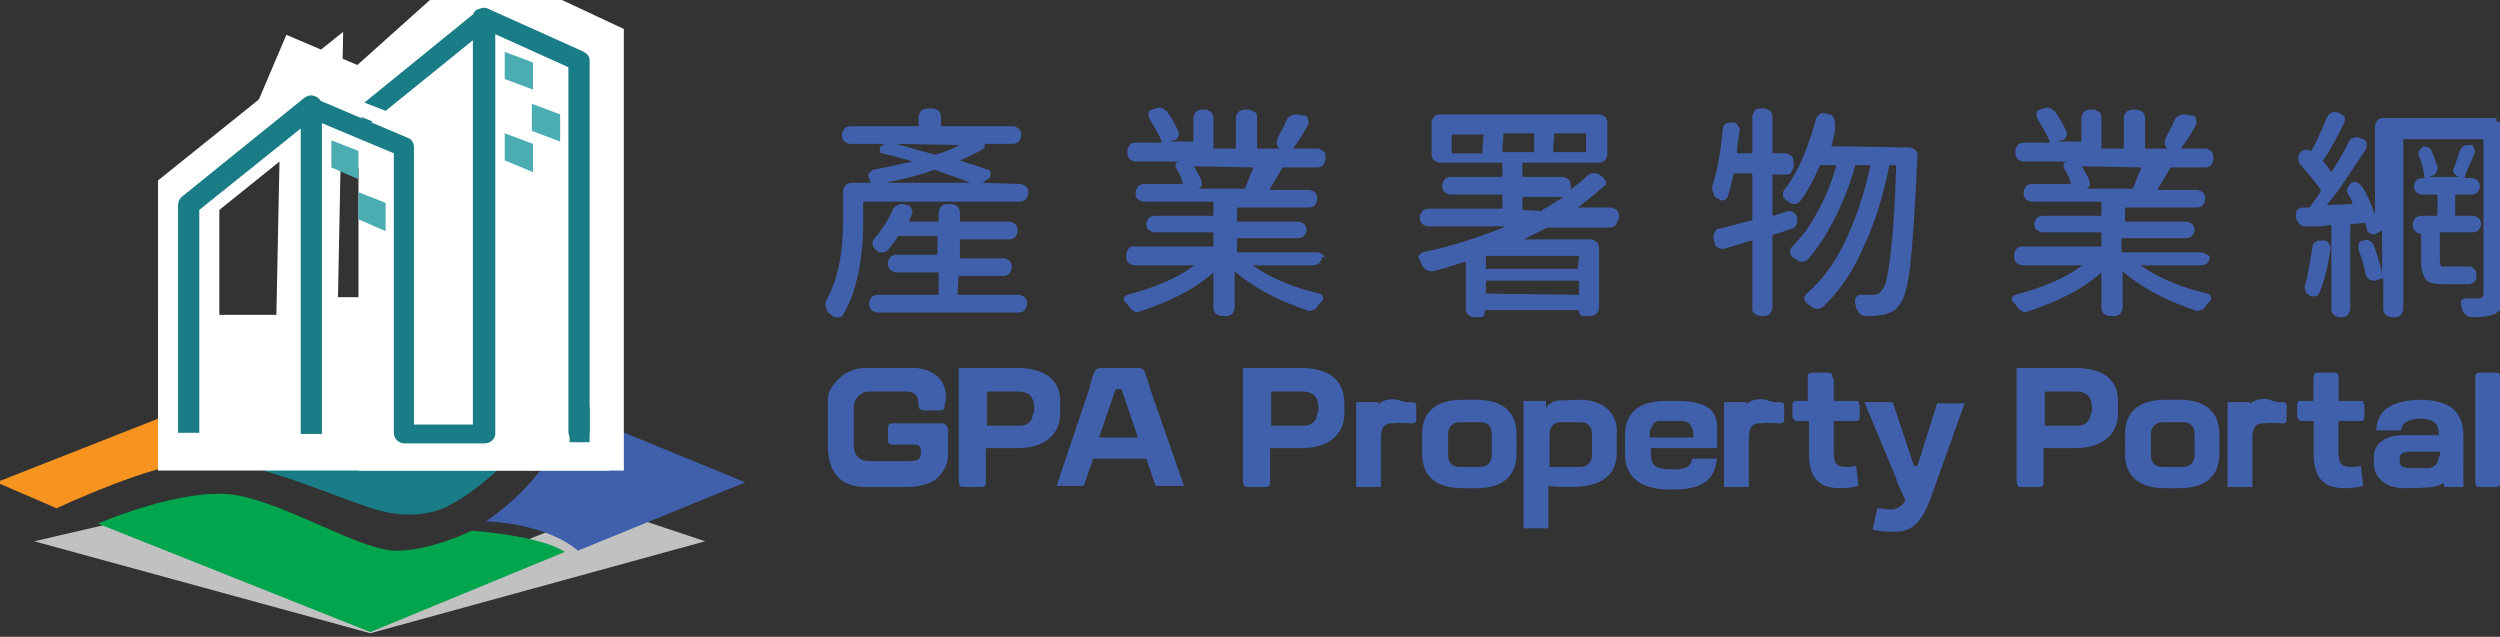
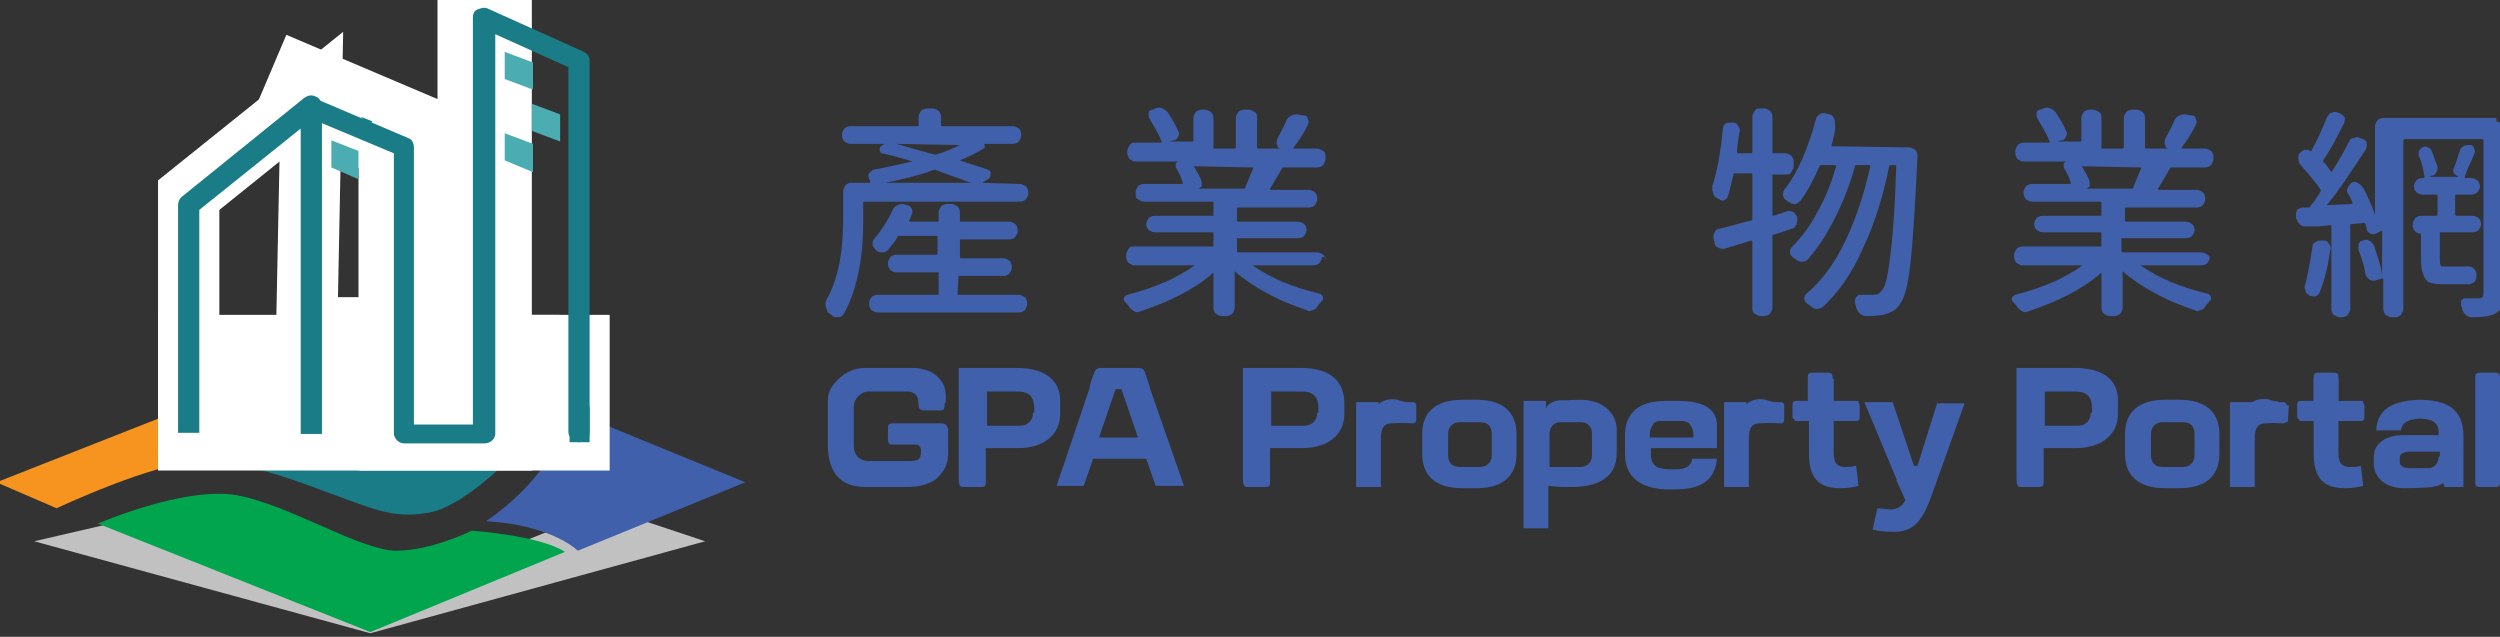
<svg xmlns="http://www.w3.org/2000/svg" version="1.1" id="Layer_1" x="0px" y="0px" viewBox="0 0 212 54" style="enable-background:new 0 0 212 54;" xml:space="preserve">
  <rect x="0" y="0" width="212" height="54" fill="#333333" stroke="none" />
  <style type="text/css">
	.st0{fill:#C1C1C1;}
	.st1{fill:#F79420;}
	.st2{fill:#197C86;}
	.st3{fill:#4060AB;}
	.st4{fill:#01A54E;}
	.st5{fill:#FFFFFF;}
	.st6{fill:none;stroke:#FFFFFF;stroke-width:8;stroke-linecap:square;stroke-miterlimit:10;}
	.st7{fill:#4BACB1;}
</style>
  <g>
    <g>
      <polygon class="st0" points="2.9,45.9 31.4,53.7 59.8,45.9 51.4,43.1 31.4,51.1 11.1,44   " />
      <path class="st1" d="M-0.3,40.9l5.1,2.2c0,0,8.3-3.9,11.9-3.9l-1-4.6L-0.3,40.9z" />
      <path class="st2" d="M16.8,33.8l14.1-5.5l15.6,5.9l-3.2,4.6c0,0-4.1,4.3-7.1,4.7c-2.9,0.5-4.7-0.4-8.3-1.7    c-3.5-1.3-6.7-2.5-10.1-2.6L16.8,33.8z" />
      <path class="st3" d="M41.2,44.2c0,0,3.2-2,5.4-5.4c2.2-3.4,2.7-3.6,2.7-3.6l13.9,5.7L49,46.7C49,46.7,46.8,44.5,41.2,44.2z" />
      <path class="st4" d="M8.3,44.4c0,0,7.4-3.2,11.8-2.4s10.5,4.7,13.5,4.7c3,0,6.4-1.7,6.4-1.7s5.8,0.4,7.9,1.8l-16.5,6.8L8.3,44.4z" />
    </g>
    <g>
      <polygon class="st5" points="28.4,38.5 23.2,38.4 23.7,13.7 18.6,17.8 18.6,38.5 13.4,38.5 13.4,15.3 29.1,2.7   " />
-       <polyline class="st6" points="48.9,35.9 48.9,5 41,1.3 33.3,8.2   " />
      <polyline class="st6" points="26.4,8.2 34.4,11.6 34.4,35.9 41.1,35.9 41.1,1.3   " />
    </g>
    <rect x="13.4" y="26.7" class="st5" width="38.3" height="13.2" />
    <rect x="27.2" y="25.2" class="st5" width="6.2" height="13" />
    <rect x="35.3" y="25.2" class="st5" width="4.9" height="11.2" />
    <rect x="42.5" y="26.7" class="st5" width="4.9" height="11.5" />
    <path class="st2" d="M27.3,36.8h-1.8V10.9l-8.6,6.9v18.9h-1.8V17.4c0-0.3,0.1-0.5,0.3-0.7l10.4-8.4c0.3-0.2,0.6-0.3,1-0.1   c0.3,0.1,0.5,0.5,0.5,0.8V36.8z" />
    <path class="st2" d="M41.1,37.6h-6.8c-0.5,0-0.9-0.4-0.9-0.9V13L26,9.9c-0.4-0.2-0.6-0.7-0.5-1.1c0.2-0.4,0.7-0.6,1.1-0.5l8,3.4   c0.3,0.1,0.5,0.4,0.5,0.8v23.5h5V1.5c0-0.3,0.1-0.6,0.4-0.7s0.5-0.2,0.8-0.1l8,3.6C49.8,4.5,50,4.8,50,5.1v31.5   c0,0.5-0.4,0.9-0.9,0.9c-0.5,0-0.9-0.4-0.9-0.9V5.7L42,2.9v33.9C42,37.2,41.6,37.6,41.1,37.6z" />
    <g>
      <polygon class="st7" points="30.4,15.2 28.1,14.2 28.1,11.9 30.4,12.8   " />
-       <polygon class="st7" points="32.7,19.6 30.4,18.6 30.4,16.3 32.7,17.2   " />
    </g>
    <g>
      <polygon class="st7" points="45.2,7.6 42.8,6.7 42.8,4.4 45.2,5.3   " />
      <polygon class="st7" points="45.2,14.6 42.8,13.6 42.8,11.3 45.2,12.2   " />
      <polygon class="st7" points="47.5,12 45.1,11.1 45.1,8.8 47.5,9.7   " />
    </g>
    <rect x="48.3" y="34.5" class="st2" width="1.7" height="3" />
    <g>
      <polygon class="st2" points="30.6,9.9 31.2,10.6 31.6,10.3   " />
-       <polygon class="st2" points="32.7,9.4 41.6,2.2 40.5,0.9 30.9,8.7   " />
    </g>
  </g>
  <g>
    <g>
      <g>
        <path class="st3" d="M83.3,15.5C83.3,15.5,83.3,15.5,83.3,15.5C83.3,15.5,83.3,15.5,83.3,15.5l3.2,0.1c0.2,0,0.3,0.1,0.5,0.2     c0.1,0.1,0.2,0.3,0.2,0.5v0.1c0,0.2-0.1,0.3-0.2,0.5c-0.1,0.1-0.3,0.2-0.5,0.2H73.3c-0.1,0-0.1,0-0.1,0.1v1.6     c0,3.3-0.6,6-1.7,7.9c-0.1,0.1-0.2,0.2-0.4,0.2c0,0,0,0-0.1,0c-0.1,0-0.3,0-0.4-0.1c-0.1-0.1-0.2-0.2-0.4-0.3     C70.1,26.2,70,26,70,25.9c0,0,0-0.1,0-0.1c0-0.1,0-0.2,0.1-0.4c0.9-1.6,1.4-3.8,1.4-6.8v-2.4c0-0.2,0.1-0.3,0.2-0.5     c0.1-0.1,0.3-0.2,0.5-0.2h1.5c0.1,0,0.1,0,0.1-0.1c0-0.1-0.1-0.2-0.1-0.3c-0.1-0.1-0.1-0.3,0-0.4c0.1-0.1,0.2-0.2,0.3-0.3     c1.2-0.2,2.3-0.5,3.4-0.7c0,0,0,0,0,0c0,0,0,0,0,0c-0.7-0.2-1.6-0.5-2.6-0.7c-0.1,0-0.2-0.1-0.2-0.3c0-0.1,0-0.2,0.1-0.3l0.3-0.2     c0,0,0,0,0,0c0,0,0,0,0,0h-2.9c-0.2,0-0.3-0.1-0.5-0.2c-0.1-0.1-0.2-0.3-0.2-0.5v-0.1c0-0.2,0.1-0.3,0.2-0.5     c0.1-0.1,0.3-0.2,0.5-0.2h5.7c0.1,0,0.1,0,0.1-0.1v-0.7c0-0.2,0.1-0.3,0.2-0.5c0.1-0.1,0.3-0.2,0.5-0.2h0.5     c0.2,0,0.3,0.1,0.5,0.2c0.1,0.1,0.2,0.3,0.2,0.5v0.7c0,0.1,0,0.1,0.1,0.1h6c0.2,0,0.3,0.1,0.5,0.2c0.1,0.1,0.2,0.3,0.2,0.5v0.1     c0,0.2-0.1,0.3-0.2,0.5c-0.1,0.1-0.3,0.2-0.5,0.2h-2.5c0,0,0,0,0,0c0.1,0,0.1,0.1,0.1,0.2c0,0.1,0,0.2-0.1,0.2     c-0.6,0.4-1.3,0.7-2,1c0,0,0,0,0,0c0,0,0,0,0,0c0.8,0.3,1.6,0.5,2.4,0.8c0.1,0,0.2,0.1,0.2,0.3c0,0.1,0,0.3-0.1,0.4L83.3,15.5z      M81.3,23.1C81.2,23.1,81.2,23.1,81.3,23.1l-0.1,1.8c0,0.1,0,0.1,0.1,0.1h5.1c0.2,0,0.3,0.1,0.5,0.2c0.1,0.1,0.2,0.3,0.2,0.5v0.1     c0,0.2-0.1,0.3-0.2,0.5c-0.1,0.1-0.3,0.2-0.5,0.2h-12c-0.2,0-0.3-0.1-0.5-0.2c-0.1-0.1-0.2-0.3-0.2-0.5v-0.1     c0-0.2,0.1-0.3,0.2-0.5c0.1-0.1,0.3-0.2,0.5-0.2h5.1c0,0,0.1,0,0.1-0.1v-1.7c0-0.1,0-0.1-0.1-0.1H76c-0.2,0-0.3-0.1-0.5-0.2     c-0.1-0.1-0.2-0.3-0.2-0.5v-0.1c0-0.2,0.1-0.3,0.2-0.5c0.1-0.1,0.3-0.2,0.5-0.2h3.4c0,0,0.1,0,0.1-0.1v-1.4c0-0.1,0-0.1-0.1-0.1     h-3.2c0,0-0.1,0-0.1,0.1c-0.2,0.4-0.5,0.7-0.8,1.1c-0.1,0.1-0.3,0.2-0.4,0.2c-0.2,0-0.4,0-0.5-0.1c-0.1-0.1-0.2-0.1-0.2-0.2     c-0.1-0.1-0.2-0.2-0.2-0.4c0-0.2,0-0.3,0.1-0.4c0.6-0.7,1.2-1.6,1.6-2.5c0.1-0.2,0.2-0.3,0.4-0.4c0.2-0.1,0.3-0.1,0.5-0.1     l0.3,0.1c0.2,0,0.3,0.1,0.4,0.3c0.1,0.2,0.1,0.3,0,0.5c0,0.1-0.1,0.3-0.2,0.5c0,0,0,0.1,0,0.1h2.4c0,0,0.1,0,0.1-0.1V18     c0-0.2,0.1-0.3,0.2-0.5c0.1-0.1,0.3-0.2,0.5-0.2h0.4c0.2,0,0.3,0.1,0.5,0.2c0.1,0.1,0.2,0.3,0.2,0.5v0.7c0,0.1,0,0.1,0.1,0.1h4.1     c0.2,0,0.3,0.1,0.5,0.2c0.1,0.1,0.2,0.3,0.2,0.5v0.1c0,0.2-0.1,0.3-0.2,0.5c-0.1,0.1-0.3,0.2-0.5,0.2h-4.1c-0.1,0-0.1,0-0.1,0.1     v1.4c0,0,0,0.1,0.1,0.1h3.6c0.2,0,0.3,0.1,0.5,0.2c0.1,0.1,0.2,0.3,0.2,0.5v0.1c0,0.2-0.1,0.3-0.2,0.5c-0.1,0.1-0.3,0.2-0.5,0.2     H81.3z M75.1,15.5C75.1,15.5,75.1,15.5,75.1,15.5l7.2,0c0,0,0,0,0,0c-0.7-0.3-1.7-0.6-3-1.1c0,0-0.1,0-0.1,0     C77.9,14.9,76.5,15.2,75.1,15.5z M81.4,12.3C81.4,12.3,81.4,12.3,81.4,12.3C81.4,12.2,81.4,12.2,81.4,12.3l-5.4-0.1c0,0,0,0,0,0     c1.1,0.3,2.1,0.6,3.2,0.9c0.1,0,0.1,0,0.2,0C80.1,12.9,80.8,12.6,81.4,12.3z" />
        <path class="st3" d="M112.1,21.8c0,0.2-0.1,0.3-0.2,0.5c-0.1,0.1-0.3,0.2-0.5,0.2h-5.2c0,0,0,0,0,0c0,0,0,0,0,0     c1.6,1.1,3.5,1.9,5.7,2.4c0.1,0,0.2,0.1,0.3,0.3c0,0,0,0.1,0,0.1c0,0.1,0,0.2-0.1,0.2c-0.1,0.2-0.3,0.3-0.4,0.5     c-0.1,0.2-0.3,0.3-0.4,0.3c-0.2,0.1-0.4,0.1-0.5,0c-2.4-0.8-4.5-1.9-6.1-3.3c0,0,0,0,0,0c0,0,0,0,0,0v3.1c0,0.2-0.1,0.3-0.2,0.5     c-0.1,0.1-0.3,0.2-0.5,0.2h-0.4c-0.2,0-0.3-0.1-0.5-0.2c-0.1-0.1-0.2-0.3-0.2-0.5v-2.9c0-0.1,0-0.1-0.1,0     c-1.6,1.4-3.7,2.4-6.1,3.2c-0.2,0.1-0.4,0.1-0.5,0c-0.2-0.1-0.3-0.2-0.4-0.3c-0.1-0.2-0.2-0.3-0.4-0.5c-0.1-0.1-0.1-0.2-0.1-0.2     c0,0,0-0.1,0-0.1c0-0.1,0.1-0.2,0.3-0.3c2.3-0.6,4.2-1.4,5.7-2.5c0,0,0,0,0,0c0,0,0,0,0,0h-5.1c-0.2,0-0.3-0.1-0.5-0.2     c-0.1-0.1-0.2-0.3-0.2-0.5v-0.2c0-0.2,0.1-0.3,0.2-0.5s0.3-0.2,0.5-0.2h6.6c0.1,0,0.1,0,0.1-0.1v-1c0,0,0-0.1-0.1-0.1h-4.9     c-0.2,0-0.3-0.1-0.5-0.2c-0.1-0.1-0.2-0.3-0.2-0.5c0-0.2,0.1-0.3,0.2-0.5c0.1-0.1,0.3-0.2,0.5-0.2h4.9c0.1,0,0.1,0,0.1-0.1v-1     c0,0,0-0.1-0.1-0.1h-5.8c-0.2,0-0.3-0.1-0.5-0.2s-0.2-0.3-0.2-0.5v-0.1c0-0.2,0.1-0.3,0.2-0.5c0.1-0.1,0.3-0.2,0.5-0.2h3.2     c0.1,0,0.1,0,0.1-0.1c-0.1-0.4-0.3-0.8-0.6-1.3c0-0.1,0-0.2,0-0.3c0-0.1,0.1-0.1,0.2-0.2h-3.6c-0.2,0-0.3-0.1-0.5-0.2     c-0.1-0.1-0.2-0.3-0.2-0.5v-0.2c0-0.2,0.1-0.3,0.2-0.5s0.3-0.2,0.5-0.2h2.1c0,0,0.1,0,0.1-0.1c-0.2-0.6-0.6-1.2-1-1.9     c-0.1-0.1-0.1-0.3-0.1-0.5c0-0.2,0.2-0.3,0.3-0.3l0.3-0.1c0.2-0.1,0.4-0.1,0.6,0c0.2,0.1,0.3,0.2,0.4,0.3     c0.4,0.6,0.7,1.1,0.9,1.6c0.1,0.2,0.1,0.3,0,0.5c-0.1,0.2-0.2,0.3-0.4,0.3l-0.3,0.1c0,0,0,0,0,0c0,0,0,0,0,0h1.9     c0.1,0,0.1,0,0.1-0.1V10c0-0.2,0.1-0.3,0.2-0.5c0.1-0.1,0.3-0.2,0.5-0.2h0.3c0.2,0,0.3,0.1,0.5,0.2c0.1,0.1,0.2,0.3,0.2,0.5v2.5     c0,0.1,0,0.1,0.1,0.1h1.7c0,0,0.1,0,0.1-0.1V10c0-0.2,0.1-0.3,0.2-0.5c0.1-0.1,0.3-0.2,0.5-0.2h0.4c0.2,0,0.3,0.1,0.5,0.2     s0.2,0.3,0.2,0.5v2.5c0,0.1,0,0.1,0.1,0.1h1.9c0,0,0,0,0,0l0,0c-0.2,0-0.3-0.2-0.3-0.3c-0.1-0.2,0-0.3,0-0.5     c0.3-0.6,0.6-1.1,0.8-1.6c0.1-0.2,0.2-0.3,0.4-0.4c0.2-0.1,0.3-0.1,0.5-0.1l0.6,0.1c0.2,0,0.3,0.1,0.3,0.3c0.1,0.2,0.1,0.3,0,0.5     c-0.4,0.8-0.8,1.4-1.2,1.9c0,0,0,0.1,0,0.1h2c0.2,0,0.3,0.1,0.5,0.2s0.2,0.3,0.2,0.5v0.2c0,0.2-0.1,0.3-0.2,0.5     c-0.1,0.1-0.3,0.2-0.5,0.2h-2.9c0,0-0.1,0-0.1,0.1c-0.2,0.4-0.6,1-1,1.7c0,0,0,0.1,0,0.1h3.3c0.2,0,0.3,0.1,0.5,0.2     c0.1,0.1,0.2,0.3,0.2,0.5v0.1c0,0.2-0.1,0.3-0.2,0.5c-0.1,0.1-0.3,0.2-0.5,0.2h-6c-0.1,0-0.1,0-0.1,0.1v1c0,0,0,0.1,0.1,0.1h5.1     c0.2,0,0.3,0.1,0.5,0.2c0.1,0.1,0.2,0.3,0.2,0.5c0,0.2-0.1,0.3-0.2,0.5c-0.1,0.1-0.3,0.2-0.5,0.2h-5.1c-0.1,0-0.1,0-0.1,0.1v1     c0,0,0,0.1,0.1,0.1h6.7c0.2,0,0.3,0.1,0.5,0.2c0.1,0.1,0.2,0.3,0.2,0.5V21.8z M106.3,14.2C106.3,14.1,106.3,14.1,106.3,14.2     l-5-0.1c0,0-0.1,0,0,0.1c0.2,0.4,0.5,0.8,0.6,1.2c0,0.1,0,0.2,0,0.4c-0.1,0.1-0.2,0.2-0.3,0.2c0,0,0,0,0,0s0,0,0,0h3.9     c0,0,0.1,0,0.1-0.1C105.8,15.4,106,14.9,106.3,14.2z" />
-         <path class="st3" d="M137.2,18.6c0,0.2-0.1,0.3-0.2,0.5c-0.1,0.1-0.3,0.2-0.5,0.2h-5.1c-0.1,0-0.1,0-0.2,0c-0.8,0.4-1.4,0.7-2,1     c0,0,0,0,0,0h5.7c0.2,0,0.3,0.1,0.5,0.2c0.1,0.1,0.2,0.3,0.2,0.5v5.1c0,0.2-0.1,0.3-0.2,0.5c-0.1,0.1-0.3,0.2-0.5,0.2h-0.6     c-0.1,0-0.2,0-0.3-0.1c-0.1-0.1-0.1-0.2-0.1-0.3c0,0,0-0.1-0.1-0.1H126c0,0-0.1,0-0.1,0.1c0,0.1,0,0.3-0.1,0.4s-0.2,0.1-0.3,0.1     H125c-0.2,0-0.3-0.1-0.5-0.2c-0.1-0.1-0.2-0.3-0.2-0.5v-3.9c0,0,0-0.1-0.1-0.1c-0.9,0.3-1.8,0.6-2.7,0.8c-0.2,0-0.4,0-0.5-0.1     c-0.2-0.1-0.3-0.2-0.4-0.4c-0.1-0.1-0.1-0.3-0.2-0.4c0-0.1-0.1-0.2-0.1-0.2c0-0.1,0-0.1,0-0.2c0.1-0.1,0.2-0.2,0.3-0.3     c2.5-0.5,4.9-1.3,7.1-2.2c0,0,0,0,0,0h-6.6c-0.2,0-0.3-0.1-0.5-0.2c-0.1-0.1-0.2-0.3-0.2-0.5v-0.1c0-0.2,0.1-0.3,0.2-0.5     c0.1-0.1,0.3-0.2,0.5-0.2h6.2c0,0,0.1,0,0.1-0.1v-1c0-0.1,0-0.1-0.1-0.1H123c-0.2,0-0.3-0.1-0.5-0.2c-0.1-0.1-0.2-0.3-0.2-0.5     v-0.1c0-0.2,0.1-0.3,0.2-0.5c0.1-0.1,0.3-0.2,0.5-0.2h4.3c0,0,0.1,0,0.1-0.1v-1c0,0,0-0.1-0.1-0.1h-5.2c-0.2,0-0.3-0.1-0.5-0.2     c-0.1-0.1-0.2-0.3-0.2-0.5v-2.7c0-0.2,0.1-0.3,0.2-0.5c0.1-0.1,0.3-0.2,0.5-0.2h13.5c0.2,0,0.3,0.1,0.5,0.2     c0.1,0.1,0.2,0.3,0.2,0.5v2.7c0,0.2-0.1,0.3-0.2,0.5c-0.1,0.1-0.3,0.2-0.5,0.2h-6.4c-0.1,0-0.1,0-0.1,0.1v1c0,0,0,0.1,0.1,0.1     h3.3c0.2,0,0.3,0.1,0.5,0.2c0.1,0.1,0.2,0.3,0.2,0.5v0.3c0,0.1,0,0.1,0.1,0c0.5-0.4,0.9-0.7,1.3-1.1c0.1-0.1,0.3-0.2,0.5-0.2     c0.2,0,0.4,0,0.5,0.1l0.3,0.2c0.1,0.1,0.2,0.2,0.3,0.4c0,0.2,0,0.3-0.2,0.4c-0.7,0.6-1.4,1.2-2.2,1.8c0,0,0,0,0,0c0,0,0,0,0,0     h2.8c0.2,0,0.3,0.1,0.5,0.2c0.1,0.1,0.2,0.3,0.2,0.5V18.6z M125.7,12.9C125.8,12.9,125.8,12.8,125.7,12.9l0.1-1.4     c0-0.1,0-0.1-0.1-0.1h-2.5c0,0-0.1,0-0.1,0.1v1.4c0,0,0,0.1,0.1,0.1H125.7z M133.8,22.7C133.8,22.7,133.9,22.6,133.8,22.7     l0.1-0.9c0-0.1,0-0.1-0.1-0.1h-7.7c-0.1,0-0.1,0-0.1,0.1v0.9c0,0.1,0,0.1,0.1,0.1H133.8z M126,24.9C126,24.9,126,25,126,24.9     l7.8,0.1c0,0,0.1,0,0.1-0.1v-1c0-0.1,0-0.1-0.1-0.1h-7.7c-0.1,0-0.1,0-0.1,0.1V24.9z M127.5,11.3     C127.4,11.3,127.4,11.4,127.5,11.3l-0.1,1.5c0,0,0,0.1,0.1,0.1h2.5c0.1,0,0.1,0,0.1-0.1v-1.4c0-0.1,0-0.1-0.1-0.1H127.5z      M129.1,17.8C129.1,17.8,129.1,17.9,129.1,17.8l1.6,0.1c0,0,0.1,0,0.1-0.1c0.7-0.4,1.3-0.8,1.8-1.1c0,0,0,0,0,0c0,0,0,0,0,0h-3.4     c-0.1,0-0.1,0-0.1,0.1V17.8z M131.8,11.3C131.8,11.3,131.8,11.4,131.8,11.3l-0.1,1.5c0,0,0,0.1,0.1,0.1h2.6c0,0,0.1,0,0.1-0.1     v-1.4c0-0.1,0-0.1-0.1-0.1H131.8z" />
        <path class="st3" d="M151.6,17.9c0.2,0,0.3,0,0.5,0.1c0.1,0.1,0.2,0.2,0.3,0.4l0,0.2c0,0.2,0,0.4-0.1,0.5     c-0.1,0.2-0.2,0.3-0.4,0.3c-0.3,0.1-0.8,0.3-1.5,0.5c-0.1,0-0.1,0-0.1,0.1v6.1c0,0.2-0.1,0.3-0.2,0.5c-0.1,0.1-0.3,0.2-0.5,0.2     h-0.3c-0.2,0-0.3-0.1-0.5-0.2s-0.2-0.3-0.2-0.5v-5.6c0,0,0-0.1-0.1-0.1l-2.3,0.7c-0.2,0-0.3,0-0.5-0.1c-0.2-0.1-0.3-0.2-0.3-0.4     l-0.1-0.4c0-0.2,0-0.3,0.1-0.5c0.1-0.2,0.2-0.3,0.4-0.3c0.9-0.2,1.8-0.5,2.7-0.7c0,0,0.1,0,0.1-0.1v-3.8c0,0,0-0.1-0.1-0.1h-1.4     c-0.1,0-0.1,0-0.1,0.1c-0.2,0.7-0.3,1.4-0.5,1.9c0,0.1-0.2,0.2-0.3,0.3c-0.2,0-0.3,0-0.4-0.1c-0.1,0-0.1-0.1-0.2-0.1     c-0.2-0.1-0.3-0.2-0.3-0.4c0-0.1-0.1-0.2-0.1-0.3c0-0.1,0-0.2,0-0.3c0.4-1.2,0.7-2.8,0.9-4.9c0-0.2,0.1-0.3,0.2-0.4     c0.1-0.1,0.3-0.1,0.5-0.1l0.2,0c0.2,0,0.3,0.1,0.4,0.3c0.1,0.1,0.2,0.3,0.1,0.5c-0.1,0.7-0.2,1.2-0.2,1.7c0,0.1,0,0.1,0.1,0.1     h1.1c0,0,0.1,0,0.1-0.1v-3c0-0.2,0.1-0.3,0.2-0.5s0.3-0.2,0.5-0.2h0.3c0.2,0,0.3,0.1,0.5,0.2c0.1,0.1,0.2,0.3,0.2,0.5v3     c0,0.1,0,0.1,0.1,0.1h1c0.2,0,0.3,0.1,0.5,0.2c0.1,0.1,0.2,0.3,0.2,0.5v0.4c0,0.2-0.1,0.3-0.2,0.5s-0.3,0.2-0.5,0.2h-1     c-0.1,0-0.1,0-0.1,0.1v3.3c0,0,0,0.1,0.1,0.1L151.6,17.9z M155.3,12.4C155.3,12.4,155.3,12.5,155.3,12.4l6.6,0.1     c0.2,0,0.3,0.1,0.5,0.2c0.1,0.1,0.2,0.3,0.2,0.4c0,0,0,0.1,0,0.2c-0.2,4.3-0.4,7.3-0.6,9.1c-0.2,1.8-0.5,2.9-0.9,3.4     c-0.2,0.3-0.4,0.5-0.6,0.6s-0.5,0.2-0.8,0.3c-0.2,0-0.6,0.1-1.1,0.1c-0.1,0-0.3,0-0.4,0c-0.2,0-0.3-0.1-0.5-0.2     c-0.1-0.1-0.2-0.3-0.3-0.5c0-0.2-0.1-0.3-0.1-0.5c0-0.1,0-0.3,0.1-0.4c0.1-0.1,0.2-0.2,0.3-0.2c0.3,0,0.7,0,1.2,0     c0.3,0,0.5-0.1,0.7-0.4c0.3-0.3,0.5-1.3,0.7-2.9c0.2-1.6,0.4-4.1,0.5-7.6c0,0,0-0.1-0.1-0.1h-0.4c0,0-0.1,0-0.1,0.1     c-0.5,2.5-1.2,4.8-2.2,6.9c-0.9,2.1-2.1,3.8-3.4,5c-0.1,0.1-0.3,0.2-0.5,0.2c-0.2,0-0.4-0.1-0.5-0.2c-0.1-0.1-0.3-0.2-0.4-0.3     c-0.1-0.1-0.2-0.2-0.2-0.4c0-0.2,0.1-0.3,0.2-0.4c1.3-1.1,2.4-2.6,3.3-4.5c0.9-1.9,1.6-4,2.1-6.3c0,0,0-0.1-0.1-0.1h-1.1     c-0.1,0-0.1,0-0.1,0.1c-0.4,1.5-1,3-1.7,4.4c-0.7,1.4-1.5,2.6-2.3,3.5c-0.1,0.1-0.3,0.2-0.5,0.2c-0.2,0-0.4-0.1-0.5-0.2     c-0.1-0.1-0.2-0.1-0.3-0.2c-0.1-0.1-0.2-0.2-0.2-0.4c0-0.2,0-0.3,0.1-0.4c0.8-0.8,1.6-1.8,2.2-3c0.7-1.2,1.2-2.5,1.6-3.9     c0,0,0-0.1-0.1-0.1h-1.2c0,0-0.1,0-0.1,0.1c-0.5,1.1-1,2.1-1.6,2.9c-0.1,0.1-0.2,0.2-0.4,0.3c-0.2,0-0.4,0-0.5-0.1     c-0.1-0.1-0.2-0.1-0.3-0.2c-0.2-0.1-0.3-0.3-0.3-0.5c0-0.1,0-0.3,0.1-0.4c1.2-1.5,2-3.5,2.7-6c0-0.2,0.2-0.3,0.3-0.4     c0.1-0.1,0.2-0.1,0.4-0.1c0,0,0.1,0,0.1,0l0.3,0.1c0.2,0,0.3,0.1,0.4,0.3c0.1,0.2,0.1,0.3,0.1,0.5     C155.7,10.9,155.5,11.6,155.3,12.4z" />
        <path class="st3" d="M187.4,21.8c0,0.2-0.1,0.3-0.2,0.5c-0.1,0.1-0.3,0.2-0.5,0.2h-5.2c0,0,0,0,0,0c0,0,0,0,0,0     c1.6,1.1,3.5,1.9,5.7,2.4c0.1,0,0.2,0.1,0.3,0.3c0,0,0,0.1,0,0.1c0,0.1,0,0.2-0.1,0.2c-0.1,0.2-0.3,0.3-0.4,0.5     c-0.1,0.2-0.3,0.3-0.4,0.3c-0.2,0.1-0.4,0.1-0.5,0c-2.4-0.8-4.5-1.9-6.1-3.3c0,0,0,0,0,0c0,0,0,0,0,0v3.1c0,0.2-0.1,0.3-0.2,0.5     c-0.1,0.1-0.3,0.2-0.5,0.2h-0.4c-0.2,0-0.3-0.1-0.5-0.2c-0.1-0.1-0.2-0.3-0.2-0.5v-2.9c0-0.1,0-0.1-0.1,0     c-1.6,1.4-3.7,2.4-6.1,3.2c-0.2,0.1-0.4,0.1-0.5,0c-0.2-0.1-0.3-0.2-0.4-0.3c-0.1-0.2-0.2-0.3-0.4-0.5c-0.1-0.1-0.1-0.2-0.1-0.2     c0,0,0-0.1,0-0.1c0-0.1,0.1-0.2,0.3-0.3c2.3-0.6,4.2-1.4,5.7-2.5c0,0,0,0,0,0c0,0,0,0,0,0h-5.1c-0.2,0-0.3-0.1-0.5-0.2     c-0.1-0.1-0.2-0.3-0.2-0.5v-0.2c0-0.2,0.1-0.3,0.2-0.5c0.1-0.1,0.3-0.2,0.5-0.2h6.6c0.1,0,0.1,0,0.1-0.1v-1c0,0,0-0.1-0.1-0.1     h-4.9c-0.2,0-0.3-0.1-0.5-0.2c-0.1-0.1-0.2-0.3-0.2-0.5c0-0.2,0.1-0.3,0.2-0.5c0.1-0.1,0.3-0.2,0.5-0.2h4.9c0.1,0,0.1,0,0.1-0.1     v-1c0,0,0-0.1-0.1-0.1h-5.8c-0.2,0-0.3-0.1-0.5-0.2c-0.1-0.1-0.2-0.3-0.2-0.5v-0.1c0-0.2,0.1-0.3,0.2-0.5     c0.1-0.1,0.3-0.2,0.5-0.2h3.2c0.1,0,0.1,0,0.1-0.1c-0.1-0.4-0.3-0.8-0.6-1.3c0-0.1,0-0.2,0-0.3c0-0.1,0.1-0.1,0.2-0.2h-3.6     c-0.2,0-0.3-0.1-0.5-0.2c-0.1-0.1-0.2-0.3-0.2-0.5v-0.2c0-0.2,0.1-0.3,0.2-0.5c0.1-0.1,0.3-0.2,0.5-0.2h2.1c0,0,0.1,0,0.1-0.1     c-0.2-0.6-0.6-1.2-1-1.9c-0.1-0.1-0.1-0.3-0.1-0.5c0-0.2,0.2-0.3,0.3-0.3l0.3-0.1c0.2-0.1,0.4-0.1,0.6,0c0.2,0.1,0.3,0.2,0.4,0.3     c0.4,0.6,0.7,1.1,0.9,1.6c0.1,0.2,0.1,0.3,0,0.5c-0.1,0.2-0.2,0.3-0.4,0.3l-0.3,0.1c0,0,0,0,0,0c0,0,0,0,0,0h1.9     c0.1,0,0.1,0,0.1-0.1V10c0-0.2,0.1-0.3,0.2-0.5c0.1-0.1,0.3-0.2,0.5-0.2h0.3c0.2,0,0.3,0.1,0.5,0.2s0.2,0.3,0.2,0.5v2.5     c0,0.1,0,0.1,0.1,0.1h1.7c0,0,0.1,0,0.1-0.1V10c0-0.2,0.1-0.3,0.2-0.5c0.1-0.1,0.3-0.2,0.5-0.2h0.4c0.2,0,0.3,0.1,0.5,0.2     c0.1,0.1,0.2,0.3,0.2,0.5v2.5c0,0.1,0,0.1,0.1,0.1h1.9c0,0,0,0,0,0l0,0c-0.2,0-0.3-0.2-0.3-0.3c-0.1-0.2,0-0.3,0-0.5     c0.3-0.6,0.6-1.1,0.8-1.6c0.1-0.2,0.2-0.3,0.4-0.4c0.2-0.1,0.3-0.1,0.5-0.1l0.6,0.1c0.2,0,0.3,0.1,0.3,0.3c0.1,0.2,0.1,0.3,0,0.5     c-0.4,0.8-0.8,1.4-1.2,1.9c0,0,0,0.1,0,0.1h2c0.2,0,0.3,0.1,0.5,0.2c0.1,0.1,0.2,0.3,0.2,0.5v0.2c0,0.2-0.1,0.3-0.2,0.5     c-0.1,0.1-0.3,0.2-0.5,0.2h-2.9c0,0-0.1,0-0.1,0.1c-0.2,0.4-0.6,1-1,1.7c0,0,0,0.1,0,0.1h3.3c0.2,0,0.3,0.1,0.5,0.2     c0.1,0.1,0.2,0.3,0.2,0.5v0.1c0,0.2-0.1,0.3-0.2,0.5c-0.1,0.1-0.3,0.2-0.5,0.2h-6c-0.1,0-0.1,0-0.1,0.1v1c0,0,0,0.1,0.1,0.1h5.1     c0.2,0,0.3,0.1,0.5,0.2c0.1,0.1,0.2,0.3,0.2,0.5c0,0.2-0.1,0.3-0.2,0.5c-0.1,0.1-0.3,0.2-0.5,0.2H180c-0.1,0-0.1,0-0.1,0.1v1     c0,0,0,0.1,0.1,0.1h6.7c0.2,0,0.3,0.1,0.5,0.2s0.2,0.3,0.2,0.5V21.8z M181.6,14.2C181.6,14.1,181.6,14.1,181.6,14.2l-5-0.1     c0,0-0.1,0,0,0.1c0.2,0.4,0.5,0.8,0.6,1.2c0,0.1,0,0.2,0,0.4c-0.1,0.1-0.2,0.2-0.3,0.2c0,0,0,0,0,0s0,0,0,0h3.9     c0,0,0.1,0,0.1-0.1C181.1,15.4,181.3,14.9,181.6,14.2z" />
        <path class="st3" d="M211.7,10.3c0.2,0,0.3,0.1,0.5,0.2c0.1,0.1,0.2,0.3,0.2,0.5V25c0,0.4-0.1,0.8-0.2,1     c-0.1,0.2-0.3,0.4-0.6,0.6c-0.4,0.2-1,0.3-2,0.3c-0.2,0-0.4-0.1-0.5-0.2c-0.1-0.1-0.3-0.3-0.3-0.5c0-0.1-0.1-0.2-0.1-0.3     c0-0.1,0-0.3,0-0.4c0.1-0.1,0.2-0.2,0.3-0.2c0.2,0,0.4,0,0.5,0s0.3,0,0.4,0s0.3,0,0.3,0c0.1,0,0.2,0,0.3-0.1c0,0,0.1-0.1,0.1-0.3     V11.9c0,0,0-0.1-0.1-0.1h-6.6c0,0-0.1,0-0.1,0.1v14.3c0,0.2-0.1,0.3-0.2,0.5c-0.1,0.1-0.3,0.2-0.5,0.2h-0.3     c-0.2,0-0.3-0.1-0.5-0.2c-0.1-0.1-0.2-0.3-0.2-0.5v-2.5c0,0,0-0.1-0.1-0.1l-0.6,0.2c-0.2,0-0.3,0-0.5-0.1     c-0.1-0.1-0.2-0.2-0.3-0.4c-0.1-0.7-0.3-1.4-0.6-2.1c0-0.2,0-0.3,0-0.5c0.1-0.2,0.2-0.3,0.4-0.3h0c0.2-0.1,0.3-0.1,0.5,0     c0.2,0.1,0.3,0.2,0.4,0.4c0.3,0.9,0.6,1.7,0.7,2.5h0v-3.7c0,0,0-0.1-0.1,0l-0.4,0.2c-0.2,0.1-0.3,0.1-0.5,0     c-0.2-0.1-0.3-0.2-0.3-0.4c0-0.1-0.1-0.3-0.1-0.4c0,0-0.1-0.1-0.1-0.1l-1.1,0.1c0,0-0.1,0-0.1,0.1v7.1c0,0.2-0.1,0.3-0.2,0.5     c-0.1,0.1-0.3,0.2-0.5,0.2h-0.2c-0.2,0-0.3-0.1-0.5-0.2c-0.1-0.1-0.2-0.3-0.2-0.5v-7c0-0.1,0-0.1-0.1-0.1c-0.3,0-0.6,0.1-1.1,0.1     c-0.5,0-0.8,0-1,0c-0.2,0-0.3,0-0.5-0.2c-0.1-0.1-0.2-0.3-0.3-0.5l0-0.2c0-0.2,0-0.3,0.1-0.5c0.1-0.1,0.3-0.2,0.4-0.2l0.6,0     c0,0,0.1,0,0.1-0.1c0.4-0.5,0.7-0.9,0.9-1.3c0,0,0-0.1,0-0.1c-0.4-0.6-1-1.3-1.7-2.1c-0.1-0.1-0.2-0.3-0.2-0.5     c0-0.2,0-0.4,0.1-0.5l0.1-0.1c0.1-0.1,0.3-0.2,0.4-0.2c0.2,0,0.3,0,0.4,0.1c0,0,0.1,0,0.1,0c0.5-0.9,0.9-1.8,1.3-2.8     c0.1-0.2,0.2-0.3,0.3-0.4c0.1,0,0.2-0.1,0.3-0.1c0.1,0,0.1,0,0.2,0l0.3,0.1c0.2,0.1,0.3,0.2,0.4,0.3c0.1,0.2,0,0.3,0,0.5     c-0.7,1.4-1.3,2.5-1.8,3.2c0,0,0,0.1,0,0.1c0.3,0.3,0.5,0.6,0.7,0.9c0,0,0,0,0,0c0,0,0,0,0,0c0.6-0.9,1.1-1.8,1.5-2.6     c0.1-0.2,0.2-0.3,0.4-0.3c0.2-0.1,0.3-0.1,0.5,0l0.3,0.1c0.2,0.1,0.3,0.2,0.3,0.4c0,0.2,0,0.3-0.1,0.5c-1.2,1.8-2.2,3.4-3.3,4.7     c0,0,0,0,0,0c0,0,0,0,0,0l2.1-0.1c0,0,0.1,0,0.1-0.1c-0.1-0.2-0.2-0.5-0.4-0.8c-0.1-0.1-0.1-0.3,0-0.5c0.1-0.2,0.2-0.3,0.3-0.4     l0,0c0.2-0.1,0.4-0.1,0.5,0c0.2,0.1,0.3,0.2,0.4,0.3c0.5,0.8,0.8,1.6,1.1,2.4c0,0,0,0,0,0v-7.5c0-0.2,0.1-0.3,0.2-0.5     c0.1-0.1,0.3-0.2,0.5-0.2H211.7z M196.1,20.9c0-0.2,0.1-0.3,0.3-0.4c0.1-0.1,0.3-0.1,0.5-0.1l0.2,0c0.2,0,0.3,0.1,0.4,0.3     c0.1,0.1,0.2,0.3,0.1,0.5c-0.2,1.5-0.5,2.6-0.9,3.6c-0.1,0.2-0.2,0.3-0.3,0.3c-0.2,0.1-0.3,0-0.5,0c0,0-0.1,0-0.1-0.1     c-0.2-0.1-0.3-0.2-0.3-0.4c-0.1-0.2-0.1-0.3,0-0.5C195.7,23.3,195.9,22.2,196.1,20.9z M207.1,22.6h1.8c0.1,0,0.2,0,0.4,0     c0.2,0,0.3,0,0.5,0.2c0.1,0.1,0.2,0.3,0.2,0.4c0,0,0,0,0,0.1c0,0.2,0,0.4-0.1,0.5c-0.1,0.2-0.3,0.2-0.4,0.3c-0.1,0-0.3,0-0.5,0     h-1.8c-0.8,0-1.3-0.1-1.5-0.4c-0.2-0.3-0.4-0.8-0.4-1.6v-2.2c0,0,0-0.1-0.1-0.1c-0.2,0-0.3-0.1-0.4-0.2c-0.1-0.1-0.2-0.3-0.2-0.4     V19c0-0.2,0.1-0.3,0.2-0.5c0.1-0.1,0.3-0.2,0.5-0.2h1.3c0,0,0.1,0,0.1-0.1v-1.6c0,0,0-0.1-0.1-0.1h-1.2c-0.2,0-0.3-0.1-0.5-0.2     c-0.1-0.1-0.2-0.3-0.2-0.5v0c0-0.2,0.1-0.3,0.2-0.5c0.1-0.1,0.3-0.2,0.5-0.2h0.1c0.1,0,0.1,0,0.1-0.1c-0.1-0.6-0.2-1.2-0.5-1.8     c0-0.1,0-0.3,0-0.4c0.1-0.1,0.2-0.2,0.3-0.3c0.1-0.1,0.3-0.1,0.5,0c0.2,0.1,0.3,0.2,0.3,0.3c0.2,0.4,0.3,0.9,0.5,1.3     c0,0.2,0,0.4-0.1,0.5c-0.1,0.2-0.2,0.3-0.4,0.3l-0.2,0.1c0,0,0,0,0,0h2.5c0,0,0,0,0,0c0,0,0,0,0,0l0,0c-0.2-0.1-0.3-0.2-0.4-0.3     s-0.1-0.3,0-0.5c0.2-0.4,0.3-0.9,0.5-1.4c0-0.2,0.2-0.3,0.3-0.4c0.2-0.1,0.3-0.1,0.5-0.1l0.1,0c0.2,0,0.3,0.2,0.3,0.3     c0.1,0.2,0.1,0.3,0,0.5c-0.1,0.2-0.2,0.5-0.4,0.9c-0.2,0.4-0.3,0.8-0.4,1c0,0,0,0.1,0.1,0.1h0.5c0.2,0,0.3,0.1,0.5,0.2     c0.1,0.1,0.2,0.3,0.2,0.5v0c0,0.2-0.1,0.3-0.2,0.5c-0.1,0.1-0.3,0.2-0.5,0.2h-1.3c0,0-0.1,0-0.1,0.1v1.6c0,0,0,0.1,0.1,0.1h1.4     c0.2,0,0.3,0.1,0.5,0.2c0.1,0.1,0.2,0.3,0.2,0.5v0c0,0.2-0.1,0.3-0.2,0.5c-0.1,0.1-0.3,0.2-0.5,0.2h-2.7c-0.1,0-0.1,0-0.1,0.1V22     c0,0.2,0,0.4,0.1,0.5C206.9,22.5,207,22.6,207.1,22.6z" />
      </g>
    </g>
    <path class="st3" d="M79.8,35.9h-4.1c-0.3,0-0.4,0.1-0.4,0.4v1c0,0.3,0.1,0.4,0.4,0.4h2c0.2,0,0.4,0.2,0.4,0.5   c0,0.8-0.2,0.9-1.2,0.9h-3.2c-0.9,0-1.3-0.6-1.3-1.3v-3.3c0-0.7,0.6-1.3,1.3-1.3h3.2c0.5,0,0.8,0.2,1,0.7c0,0.3,0.2,0.4,0.5,0.4   h1.4c0.3,0,0.4-0.1,0.4-0.4c0.1-1.2-0.5-2.1-1.6-2.5c-0.4-0.1-0.6-0.2-1.1-0.2h-4.1c-0.7,0-1.3,0.2-1.9,0.6   c-0.9,0.7-1.3,1.4-1.3,2.1V38c0.1,2,1,3.3,3.2,3.3h3.5c1,0,1.7-0.2,2.4-0.6c0.7-0.6,1.1-1.3,1.1-2.2v-2.1   C80.3,36,80.1,35.9,79.8,35.9z" />
    <path class="st3" d="M125.2,33.9H124c-2.3,0-3.4,1.1-3.4,2.9v1.7c0,1.8,1.1,2.9,3.4,2.9h1.2c2.3,0,3.4-1.1,3.4-2.9v-1.7   C128.6,35,127.5,33.9,125.2,33.9z M126.5,38.6c0,0.6-0.4,1-1,1h-1.7c-0.7,0-1-0.4-1-1v-1.8c0-0.6,0.4-1,1-1h1.7c0.7,0,1,0.4,1,1   V38.6z" />
    <path class="st3" d="M134,33.9c-0.9,0-1.6,0.1-2.1,0.1l-0.6,0.6h-0.2v-0.6h-1.9v10.8h2.1v-3.6c0.6,0.1,1.3,0.1,1.9,0.1   c2,0,3.9-0.6,3.9-2.9v-1.7C137.2,35.1,136,33.9,134,33.9z M135,38.6c0,0.6-0.4,1-1,1h-2.6v-2.8c0-0.6,0.4-1,0.9-1h1.7   c0.7,0,1,0.4,1,1V38.6z" />
    <path class="st3" d="M199.3,39.6c-0.7,0-1-0.3-1-1.2v-2.7h2l0.1-1.7h-2.1v-1.9h-2.1v1.9H195v1.7l0.4,0h0.8v2.8   c0,2.4,1.2,2.9,2.7,2.9c0.6,0,1.1-0.1,1.5-0.2l-0.2-1.7C199.9,39.6,199.6,39.6,199.3,39.6z" />
    <path class="st3" d="M164.3,34.1l-1.7,5.4h-0.3l-1.8-5.4h-2.1l-0.3,0l3,7.2h0.9c-0.3,1-0.6,1.9-1.7,1.9c-0.4,0-0.7-0.1-1.1-0.1   l-0.4,1.8c0.3,0.1,1,0.2,1.8,0.2c1.5,0,2.3-0.7,3.1-2.8l2.9-8.1l-0.2,0H164.3z" />
    <path class="st3" d="M184.8,33.9h-1.2c-2.3,0-3.4,1.1-3.4,2.9v1.7c0,1.8,1.1,2.9,3.4,2.9h1.2c2.3,0,3.4-1.1,3.4-2.9v-1.7   C188.2,35,187.1,33.9,184.8,33.9z M186.1,38.6c0,0.6-0.4,1-1,1h-1.7c-0.7,0-1-0.4-1-1v-1.8c0-0.6,0.4-1,1-1h1.7c0.7,0,1,0.4,1,1   V38.6z" />
    <path class="st3" d="M205.1,33.9L205.1,33.9C205.1,33.9,205.1,33.9,205.1,33.9C205.1,33.9,205.1,33.9,205.1,33.9L205.1,33.9   c-2.1,0.1-3.5,0.7-3.6,2.6h2.1c0.1-0.7,0.6-0.9,1.5-1c1.1,0,1.7,0.3,1.7,1.2v0.2h-3c-1.6,0-2.5,0.8-2.5,1.8v0.6   c0,1.3,1.1,2.1,2.6,2.1c1.3,0,2.4-0.1,2.4-0.1l0.6-0.6h0.2l0.2,0.6h1.6V37C208.9,34.6,207.4,33.9,205.1,33.9z M206.8,38.7   c0,0.6-0.4,1-0.9,1h-1.5c-0.6,0-0.9-0.2-0.9-0.5v-0.4c0-0.3,0.3-0.5,0.9-0.5h2.5V38.7z" />
    <path class="st3" d="M145.6,36.1c0-1.6-1.4-2.1-3.3-2.1h-1.1c-2.3,0-3.4,1.1-3.4,2.9v1.6c0,2.1,1.5,2.9,3.4,3c0.2,0,0.8,0,0.8,0   c0,0,0,0,0,0c2.2,0,3.4-0.7,3.6-2.6h-2.1c-0.1,0.6-0.5,0.9-1.4,0.9l0,0c-0.5,0-1,0-1.3-0.1c-0.5-0.1-0.8-0.5-0.8-1.1V38h0v0h2.8   c0.2,0,0.4,0,0.6,0h2.2v-0.9h0c0-0.1,0-0.1,0-0.2V36.1z M141.5,37.1L141.5,37.1l-0.3,0h-1.3v-0.3c0-0.3,0.1-0.6,0.3-0.8   c0-0.1,0.1-0.2,0.2-0.2c0.1-0.1,0.3-0.1,0.4-0.1h0.3h1.3h0.3c0.2,0,0.3,0.1,0.4,0.1c0.1,0.1,0.2,0.1,0.2,0.2   c0.2,0.2,0.3,0.6,0.3,0.8v0.3H141.5z" />
    <ellipse transform="matrix(0.988 -0.154 0.154 0.988 -3.768 20.738)" class="st3" cx="132.2" cy="34.7" rx="1.1" ry="0.7" />
    <polygon class="st3" points="162.7,40.4 160.8,40.7 161.9,43.1  " />
    <ellipse class="st3" cx="205.9" cy="40.7" rx="1.4" ry="0.6" />
    <path class="st3" d="M209.9,32c0-0.3,0.1-0.4,0.4-0.4h1.3c0.3,0,0.4,0.1,0.4,0.4v8.9c0,0.3-0.1,0.4-0.4,0.4h-1.3   c-0.3,0-0.4-0.1-0.4-0.4V32z" />
    <path class="st3" d="M86.2,31.2h-4.9v0.6c0,0,0,0,0-0.4v9c0,0.8,0.1,0.9,0.4,0.9h1.5c0.3,0,0.4-0.1,0.4-0.4V38h2.7v0   c2.3,0,3.6-1.2,3.6-2.9v-0.9C90,32.4,88.8,31.2,86.2,31.2z M87.6,35c0,0.6-0.4,1.1-1.1,1.1h-2.8v-2.9h2.6c1,0,1.4,0.5,1.4,1.4V35z" />
    <path class="st3" d="M110.3,31.2h-4.9v0.6c0,0,0,0,0-0.4v9c0,0.8,0.1,0.9,0.4,0.9h1.5c0.3,0,0.4-0.1,0.4-0.4V38h2.7v0   c2.3,0,3.6-1.2,3.6-2.9v-0.9C114,32.4,112.9,31.2,110.3,31.2z M111.7,35c0,0.6-0.4,1.1-1.1,1.1h-2.8v-2.9h2.6c1,0,1.4,0.5,1.4,1.4   V35z" />
    <path class="st3" d="M175.9,31.2H171v0.6c0,0,0,0,0-0.4v9c0,0.8,0.1,0.9,0.4,0.9h1.5c0.3,0,0.4-0.1,0.4-0.4V38h2.7v0   c2.3,0,3.6-1.2,3.6-2.9v-0.9C179.7,32.4,178.6,31.2,175.9,31.2z M177.3,35c0,0.6-0.4,1.1-1.1,1.1h-2.8v-2.9h2.6   c1,0,1.4,0.5,1.4,1.4V35z" />
    <path class="st3" d="M198.3,35.2V32c0-0.3-0.1-0.4-0.4-0.4h-1.3c-0.3,0-0.4,0.1-0.4,0.4v3.2H198.3z" />
    <path class="st3" d="M197.7,34h-2.6c-0.2,0-0.3,0.1-0.3,0.3v1c0,0.2,0.1,0.3,0.4,0.3h2.6V34z" />
    <path class="st3" d="M197.6,35.7h2.6c0.2,0,0.3-0.1,0.3-0.3v-1c0-0.2-0.1-0.3-0.4-0.3h-2.6V35.7z" />
    <path class="st3" d="M156.5,39.6c-0.7,0-1-0.3-1-1.2v-2.7h2l0.1-1.7h-2.1v-1.9h-2.1v1.9h-1.2v1.7l0.4,0h0.8v2.8   c0,2.4,1.2,2.9,2.7,2.9c0.6,0,1.1-0.1,1.5-0.2l-0.2-1.7C157,39.6,156.7,39.6,156.5,39.6z" />
    <path class="st3" d="M155.4,35.2V32c0-0.3-0.1-0.4-0.4-0.4h-1.3c-0.3,0-0.4,0.1-0.4,0.4v3.2H155.4z" />
    <path class="st3" d="M154.9,34h-2.6c-0.2,0-0.3,0.1-0.3,0.3v1c0,0.2,0.1,0.3,0.4,0.3h2.6V34z" />
    <path class="st3" d="M154.8,35.7h2.6c0.2,0,0.3-0.1,0.3-0.3v-1c0-0.2-0.1-0.3-0.4-0.3h-2.6V35.7z" />
    <g>
      <g>
        <path class="st3" d="M118.1,33.9l-1,0.8h-0.2v-0.6H115v7.2h2.1v-4.1c0-0.8,0.2-1.3,0.9-1.3c0.6,0,1.2-0.2,1.9-0.1l0.1-1.4     c-0.5-0.1-0.8-0.4-1.3-0.4L118.1,33.9z" />
        <ellipse transform="matrix(0.988 -0.154 0.154 0.988 -3.923 18.541)" class="st3" cx="117.9" cy="34.6" rx="1.2" ry="0.7" />
      </g>
      <path class="st3" d="M117.2,35.8l2.6,0.1c0.2,0,0.3-0.1,0.3-0.3l0-1.2c0-0.2-0.1-0.3-0.3-0.3l-1.6,0L117.2,35.8z" />
    </g>
    <g>
      <g>
        <path class="st3" d="M149.3,33.9l-1,0.8h-0.2v-0.6h-1.9v7.2h2.1v-4.1c0-0.8,0.2-1.3,0.9-1.3c0.6,0,1.2-0.2,1.9-0.1l0.1-1.4     c-0.5-0.1-0.8-0.4-1.3-0.4L149.3,33.9z" />
        <ellipse transform="matrix(0.988 -0.154 0.154 0.988 -3.552 23.336)" class="st3" cx="149.1" cy="34.6" rx="1.2" ry="0.7" />
      </g>
      <path class="st3" d="M148.4,35.8l2.6,0.1c0.2,0,0.3-0.1,0.3-0.3l0-1.2c0-0.2-0.1-0.3-0.3-0.3l-1.6,0L148.4,35.8z" />
    </g>
    <g>
      <g>
-         <path class="st3" d="M192,33.9l-1,0.8h-0.2v-0.6h-1.9v7.2h2.1v-4.1c0-0.8,0.2-1.3,0.9-1.3c0.6,0,1.2-0.2,1.9-0.1l0.1-1.4     c-0.5-0.1-0.8-0.4-1.3-0.4L192,33.9z" />
+         <path class="st3" d="M192,33.9l-1,0.8v-0.6h-1.9v7.2h2.1v-4.1c0-0.8,0.2-1.3,0.9-1.3c0.6,0,1.2-0.2,1.9-0.1l0.1-1.4     c-0.5-0.1-0.8-0.4-1.3-0.4L192,33.9z" />
        <ellipse transform="matrix(0.988 -0.154 0.154 0.988 -3.045 29.897)" class="st3" cx="191.8" cy="34.6" rx="1.2" ry="0.7" />
      </g>
      <path class="st3" d="M191,35.8l2.6,0.1c0.2,0,0.3-0.1,0.3-0.3l0-1.2c0-0.2-0.1-0.3-0.3-0.3l-1.6,0L191,35.8z" />
    </g>
    <path class="st3" d="M97.1,31.6c-0.1-0.3-0.3-0.4-0.6-0.4h-1.1h-0.9h-1.1c-0.3,0-0.5,0.1-0.6,0.4c-0.2,0.4-0.4,1.2-0.4,1.2h1h3.1h1   L97.1,31.6z" />
    <path class="st3" d="M97.4,32.6h-4.9l-2.9,8.6h0.3h2l0.8-2.3h4.5l0.8,2.3h2l0.4,0L97.4,32.6z M96.5,37.1h-3.3l0,0l1.4-4.1h0.5   L96.5,37.1L96.5,37.1z" />
    <path class="st3" d="M77.8,33.4c0,0.1,0.1,0.9,0.1,1c0,0.3,0.2,0.4,0.5,0.4h1.3c0.3,0,0.4-0.1,0.4-0.4c0-0.1,0-0.9,0-1H77.8z" />
  </g>
</svg>